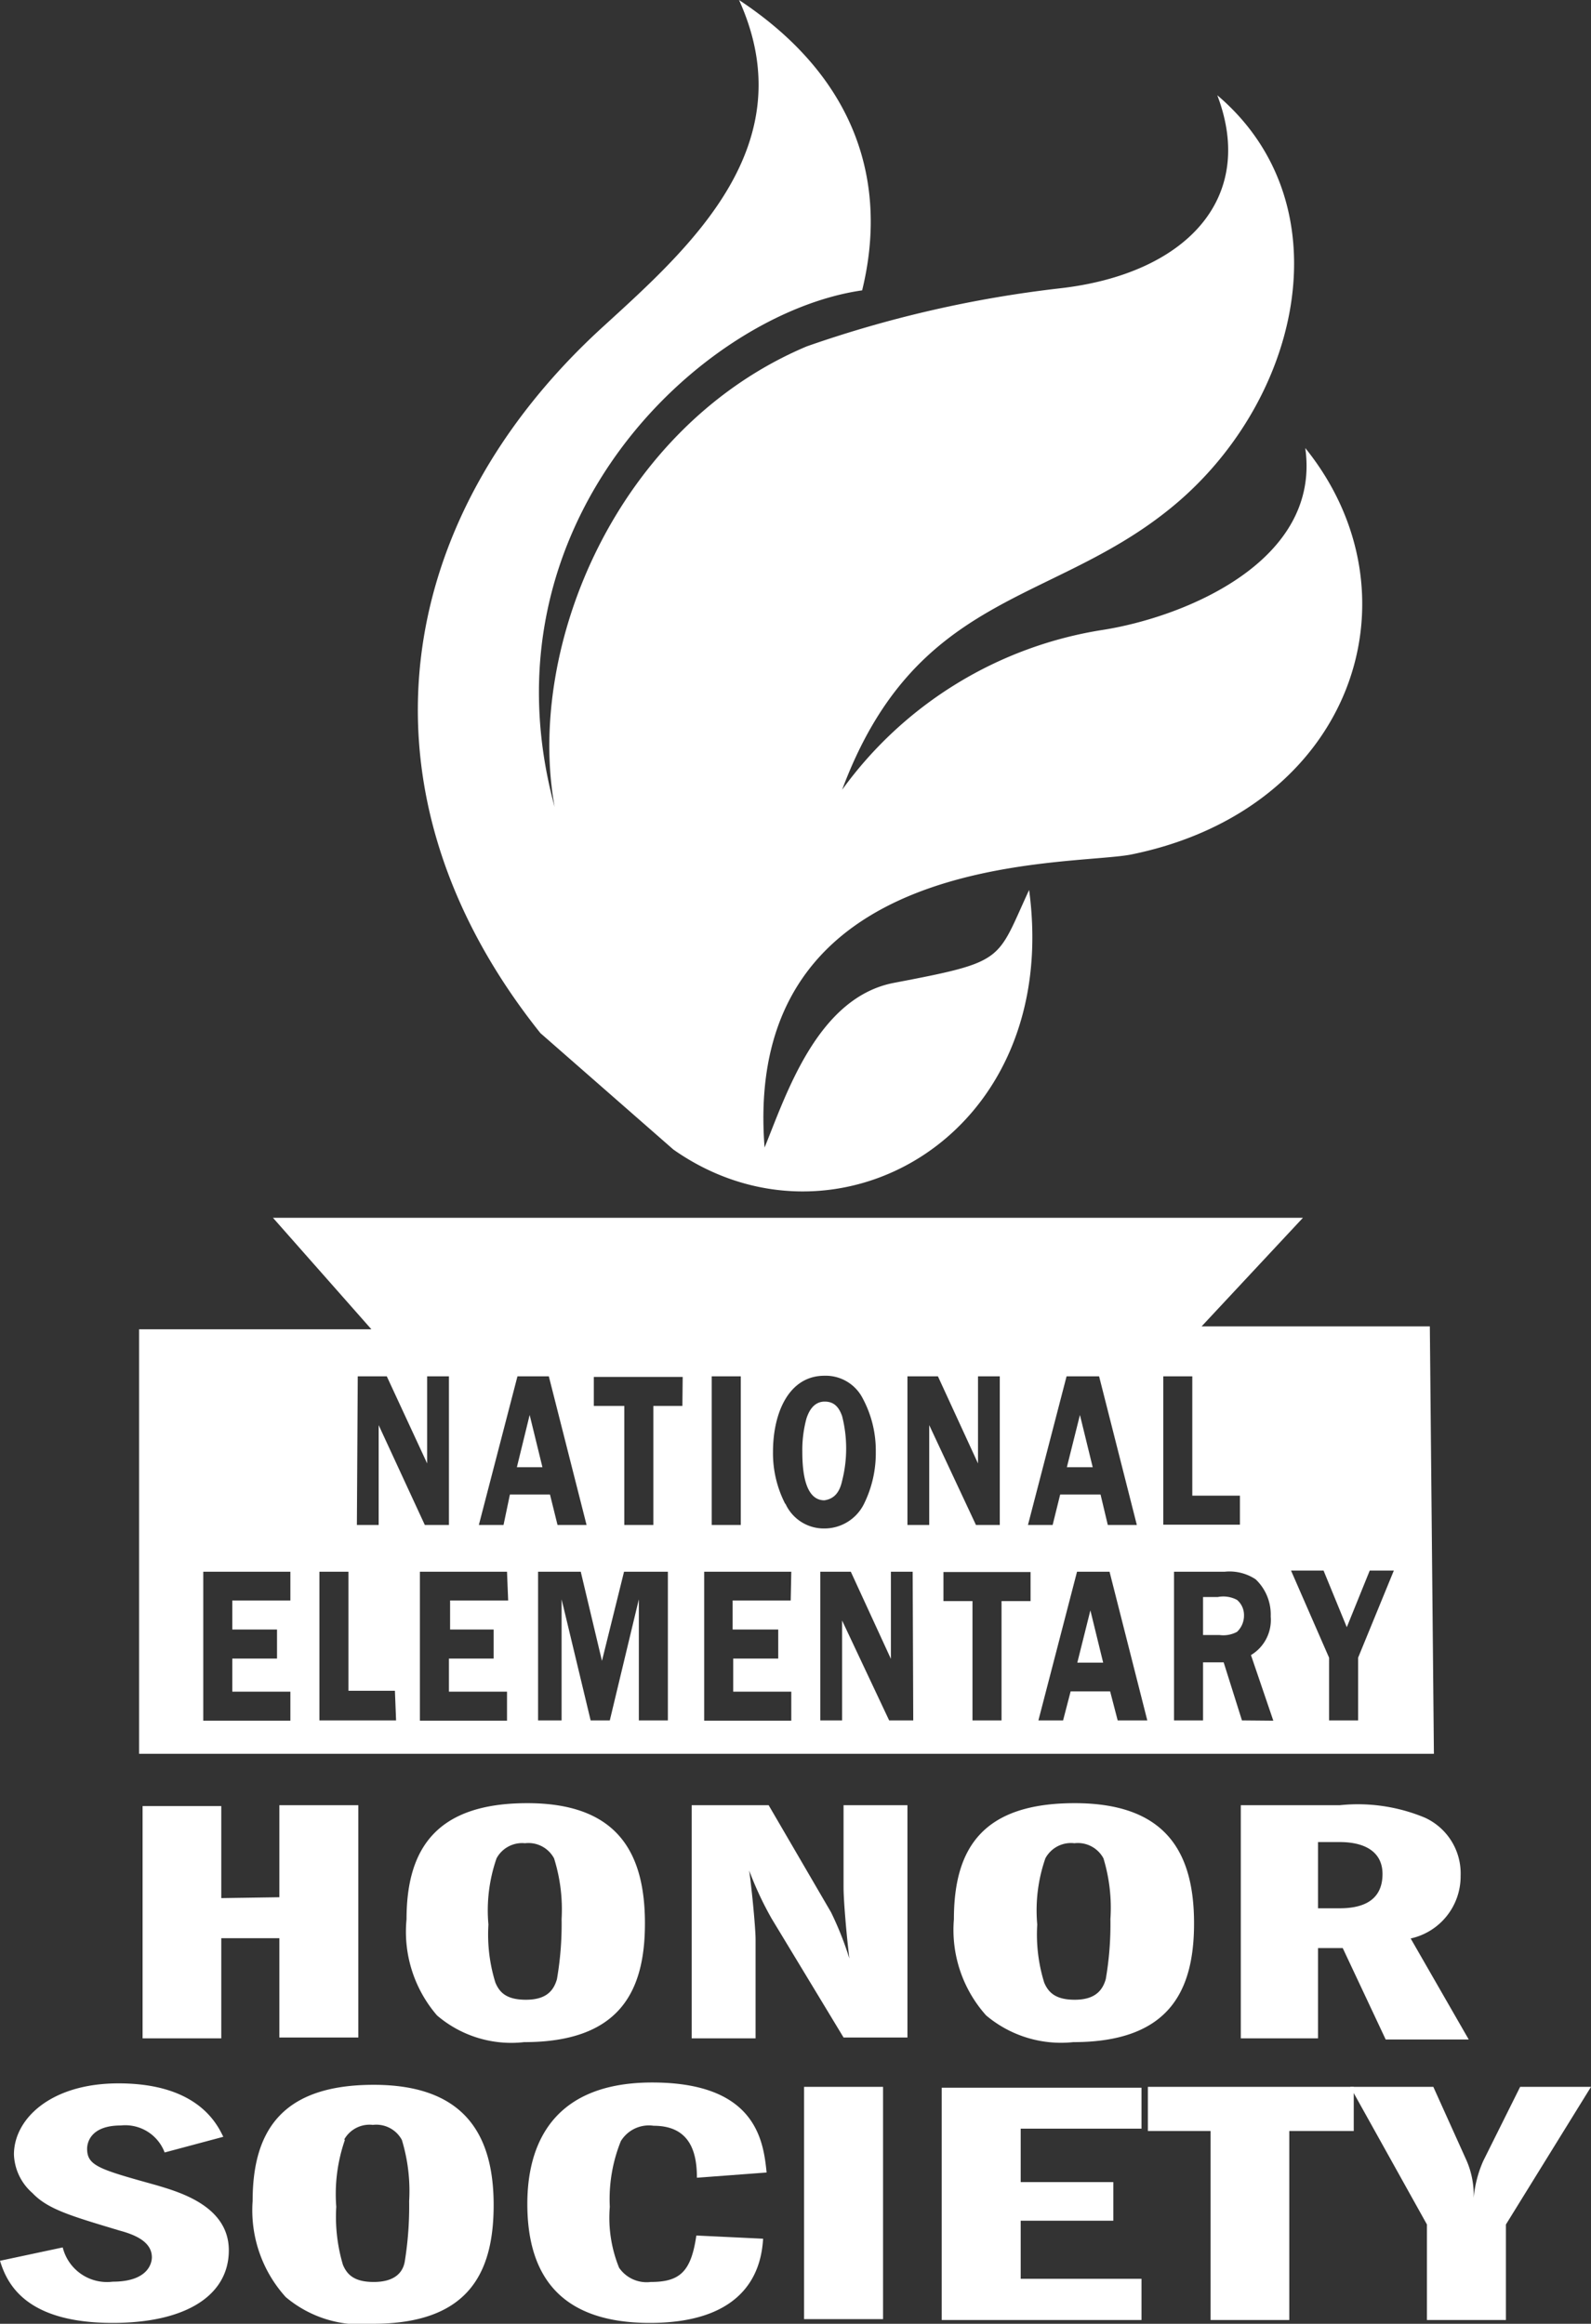
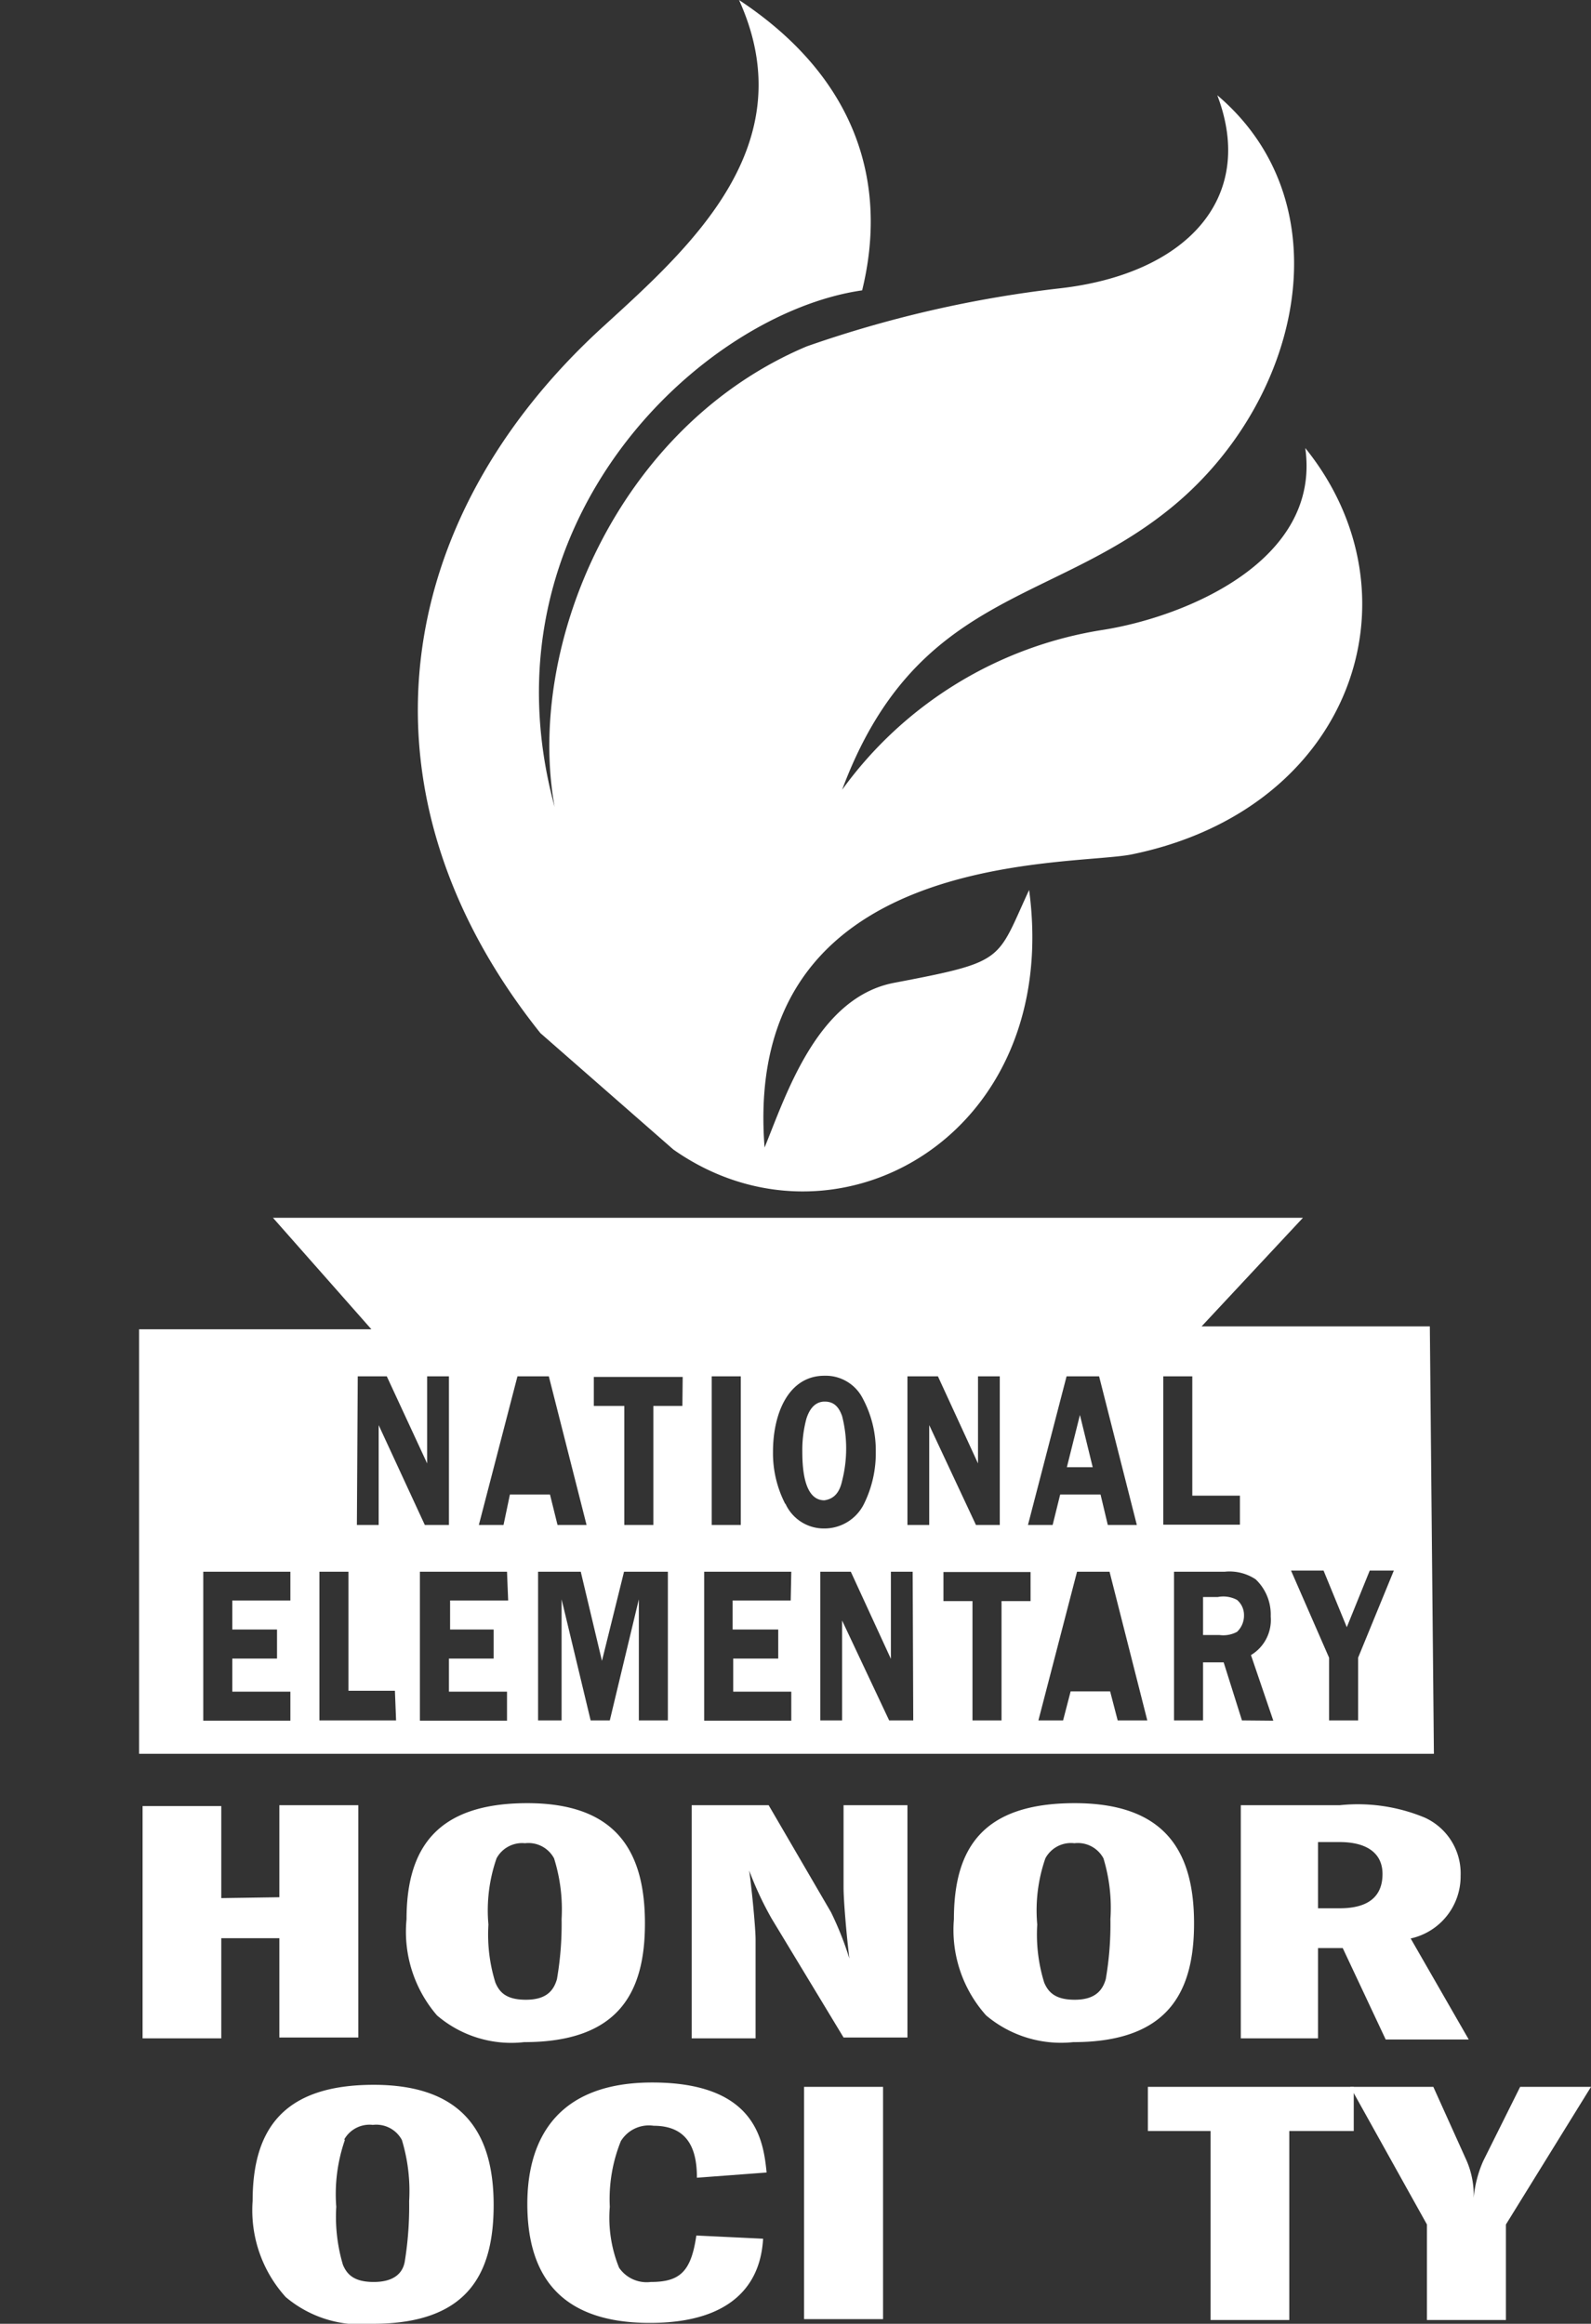
<svg xmlns="http://www.w3.org/2000/svg" viewBox="0 0 54.79 80.03">
  <rect x="0" y="0" width="54.79" height="80.03" fill="#333333" stroke="none" />
  <defs>
    <style>.cls-1{fill:#fff;}</style>
  </defs>
  <g id="Layer_2" data-name="Layer 2">
    <g id="Layer_1-2" data-name="Layer 1">
      <path class="cls-1" d="M9.62,65.34V62.17h2.72v8H9.62V66.75h-2V70.2H4.91v-8H7.62v3.17Z" />
      <path class="cls-1" d="M22.21,66.24c0,2.37-.89,4.09-4.16,4.09a3.93,3.93,0,0,1-3-.92A4.41,4.41,0,0,1,14,66.1c0-2.46,1.05-4,4.16-4S22.21,63.81,22.21,66.24ZM17.1,64a5.46,5.46,0,0,0-.28,2.28,5.59,5.59,0,0,0,.24,2c.14.33.37.59,1.05.59s.95-.29,1.07-.71a11.16,11.16,0,0,0,.16-2.07A5.86,5.86,0,0,0,19.08,64a1,1,0,0,0-1-.52A1,1,0,0,0,17.1,64Z" />
      <path class="cls-1" d="M23.82,62.17h2.65l2.15,3.69a11.12,11.12,0,0,1,.63,1.59c-.1-.82-.2-2-.2-2.45V62.17h2.2v8h-2.2l-2.48-4.1a11.59,11.59,0,0,1-.77-1.65c.1.72.22,2,.22,2.37V70.2h-2.2Z" />
-       <path class="cls-1" d="M41.12,66.24c0,2.37-.89,4.09-4.16,4.09a4,4,0,0,1-3-.92,4.41,4.41,0,0,1-1.11-3.31c0-2.46,1-4,4.16-4S41.12,63.81,41.12,66.24ZM36,64a5.46,5.46,0,0,0-.28,2.28,5.59,5.59,0,0,0,.24,2c.14.33.38.59,1.05.59s.95-.29,1.07-.71a11.16,11.16,0,0,0,.16-2.07A5.86,5.86,0,0,0,38,64a1,1,0,0,0-1-.52A1,1,0,0,0,36,64Z" />
+       <path class="cls-1" d="M41.12,66.24c0,2.37-.89,4.09-4.16,4.09a4,4,0,0,1-3-.92,4.41,4.41,0,0,1-1.11-3.31c0-2.46,1-4,4.16-4S41.12,63.81,41.12,66.24ZM36,64a5.46,5.46,0,0,0-.28,2.28,5.59,5.59,0,0,0,.24,2c.14.33.38.59,1.05.59s.95-.29,1.07-.71a11.16,11.16,0,0,0,.16-2.07A5.86,5.86,0,0,0,38,64a1,1,0,0,0-1-.52A1,1,0,0,0,36,64" />
      <path class="cls-1" d="M42.73,62.17h3.41a6,6,0,0,1,2.93.43,2.11,2.11,0,0,1,1.23,2,2.19,2.19,0,0,1-1.72,2.16l2,3.48H47.72l-1.48-3.15h-.85V70.2H42.73Zm2.66,3.55h.75c1,0,1.47-.42,1.47-1.18s-.6-1.1-1.47-1.1h-.75Z" />
-       <path class="cls-1" d="M5.67,74.13a1.45,1.45,0,0,0-1.51-.93C3.07,73.2,3,73.85,3,74c0,.59.42.71,2.36,1.25.81.24,2.52.72,2.52,2.25S6.44,80,3.88,80C.87,80,.24,78.64,0,77.86l2.16-.46a1.57,1.57,0,0,0,1.72,1.18c1.23,0,1.35-.65,1.35-.84,0-.54-.59-.78-1.11-.92-1.66-.5-2.47-.73-3-1.29A1.85,1.85,0,0,1,.48,74.2c0-1.22,1.26-2.45,3.6-2.45,2.72,0,3.39,1.39,3.61,1.84Z" />
      <path class="cls-1" d="M17,75.94c0,2.37-.89,4.09-4.16,4.09a4,4,0,0,1-3-.92A4.45,4.45,0,0,1,8.7,75.8c0-2.46,1.05-4,4.17-4S17,73.51,17,75.94Zm-5.12-2.25A5.68,5.68,0,0,0,11.58,76a5.79,5.79,0,0,0,.23,2c.14.33.38.59,1.06.59s1-.29,1.07-.71a11.89,11.89,0,0,0,.15-2.07,6.05,6.05,0,0,0-.25-2.11,1,1,0,0,0-1-.52A1,1,0,0,0,11.85,73.69Z" />
      <path class="cls-1" d="M24,75c0-.82-.2-1.79-1.49-1.79a1.13,1.13,0,0,0-1.13.53A5.34,5.34,0,0,0,21,76a4.58,4.58,0,0,0,.32,2.1,1.15,1.15,0,0,0,1.09.49c1,0,1.39-.35,1.57-1.6l2.3.11C26.23,77.81,26,80,22.38,80c-2.95,0-4.22-1.49-4.22-4.1,0-1.6.53-4.18,4.3-4.18,3.57,0,3.83,2,3.94,3.1Z" />
      <path class="cls-1" d="M27.69,71.87h2.72v8H27.69Z" />
-       <path class="cls-1" d="M35.15,75.15h3.19v1.33H35.15v2h4.16V79.9H32.43v-8h6.88v1.41H35.15Z" />
      <path class="cls-1" d="M44.4,79.9H41.69V73.39H39.53V71.87h7.09v1.52H44.4Z" />
      <path class="cls-1" d="M49.14,76.61,46.5,71.87h2.86l1.15,2.55a3,3,0,0,1,.24,1.28,4,4,0,0,1,.33-1.28l1.27-2.55h2.44l-2.93,4.74V79.9H49.14Z" />
      <path class="cls-1" d="M18.61,35.58C12,27.3,13.48,17.89,20.78,11.24,23.77,8.51,27.72,5,25.45,0c4.1,2.71,5.13,6.36,4.24,10C24.18,10.79,16.44,18,19.1,27.79c-1-5.52,2.14-13.1,8.68-15.86a40.11,40.11,0,0,1,8.72-2c4.32-.49,6.78-3.08,5.42-6.65C46.41,7.09,44.75,14,40.19,17.6,36.1,20.85,31.52,20.45,29,27.2a13.69,13.69,0,0,1,9-5.51c2.82-.45,7.5-2.37,6.95-6.26,4.09,5.07,1.64,12.45-6,14-2.19.42-13.42-.21-12.62,10.09.74-1.81,1.81-5.16,4.45-5.67,3.88-.74,3.52-.74,4.66-3.2,1.14,8.49-6.7,12.84-12.25,8.94Z" />
-       <polygon class="cls-1" points="17.8 50.53 18.68 50.53 18.24 48.73 17.8 50.53" />
      <path class="cls-1" d="M29,51a4.52,4.52,0,0,0,0-2.23c-.12-.34-.3-.5-.6-.5s-.51.21-.63.59A4.16,4.16,0,0,0,27.63,50c0,.64.08,1.67.76,1.67C28.72,51.62,28.91,51.41,29,51Z" />
-       <polygon class="cls-1" points="37.1 57.26 37.99 57.26 37.55 55.46 37.1 57.26" />
      <polygon class="cls-1" points="37.19 48.73 36.74 50.53 37.63 50.53 37.19 48.73" />
      <path class="cls-1" d="M41.94,55h-.51v1.31H42a1,1,0,0,0,.6-.11.77.77,0,0,0,.24-.58.68.68,0,0,0-.24-.52A1,1,0,0,0,41.94,55Z" />
      <path class="cls-1" d="M49.24,45.68H41.38l3.49-3.74H9.4l3.39,3.84h-8V60.4l44.59,0ZM36.73,47.4h1.12l1.3,5.12h-1l-.25-1.05H36.51l-.26,1.05H35.4Zm-12.22,0h1v5.12h-1Zm-12.19,0h1l1.39,3h0v-3h.75v5.12h-.83l-1.59-3.44h0v3.44h-.75ZM10,55.12H8v1H9.54v1H8v1.14h2v1H7V54.13h3Zm3.64,4.13H11V54.13h1v4.1H13.6Zm3.86-4.13h-2v1H17v1H15.46v1.14h2v1h-3V54.13h3Zm-.16-2.6h-.85l1.33-5.12H18.9l1.3,5.12h-1l-.26-1.05H17.56ZM23,59.25H22V55.08h0l-1,4.17h-.66l-1-4.17h0v4.17h-.81V54.13H20l.73,3.07.76-3.07H23Zm.5-10.83h-1v4.1h-1v-4.1H20.45v-1h3.06Zm3.73,6.7h-2v1h1.57v1H25.25v1.14h2v1h-3V54.13h3Zm-.19-3.33A3.81,3.81,0,0,1,26.62,50c0-1.35.55-2.62,1.77-2.62a1.43,1.43,0,0,1,1.32.78A3.8,3.8,0,0,1,30.16,50a3.94,3.94,0,0,1-.4,1.78,1.52,1.52,0,0,1-1.37.86A1.45,1.45,0,0,1,27.05,51.79Zm4.41,7.46h-.83L29,55.81h0v3.44h-.75V54.13h1.05l1.38,3h0v-3h.75ZM32,49.08v3.44h-.75V47.4h1.05l1.38,3h0v-3h.75v5.12h-.82L32,49.08Zm3.49,6.06h-1v4.11h-1V55.14h-1v-1h3Zm3,4.11-.26-1H36.87l-.26,1h-.85l1.33-5.12h1.12l1.3,5.12ZM40.06,47.4h1v4.11H42.7v1H40.06Zm2.71,11.85-.63-2h-.71v2h-1V54.13h1.74a1.63,1.63,0,0,1,1.07.26,1.67,1.67,0,0,1,.52,1.28A1.41,1.41,0,0,1,43.08,57l.77,2.26Zm4-2.16v2.16h-1V57.09l-1.31-3h1.12l.8,1.95.79-1.95H48Z" />
    </g>
  </g>
</svg>